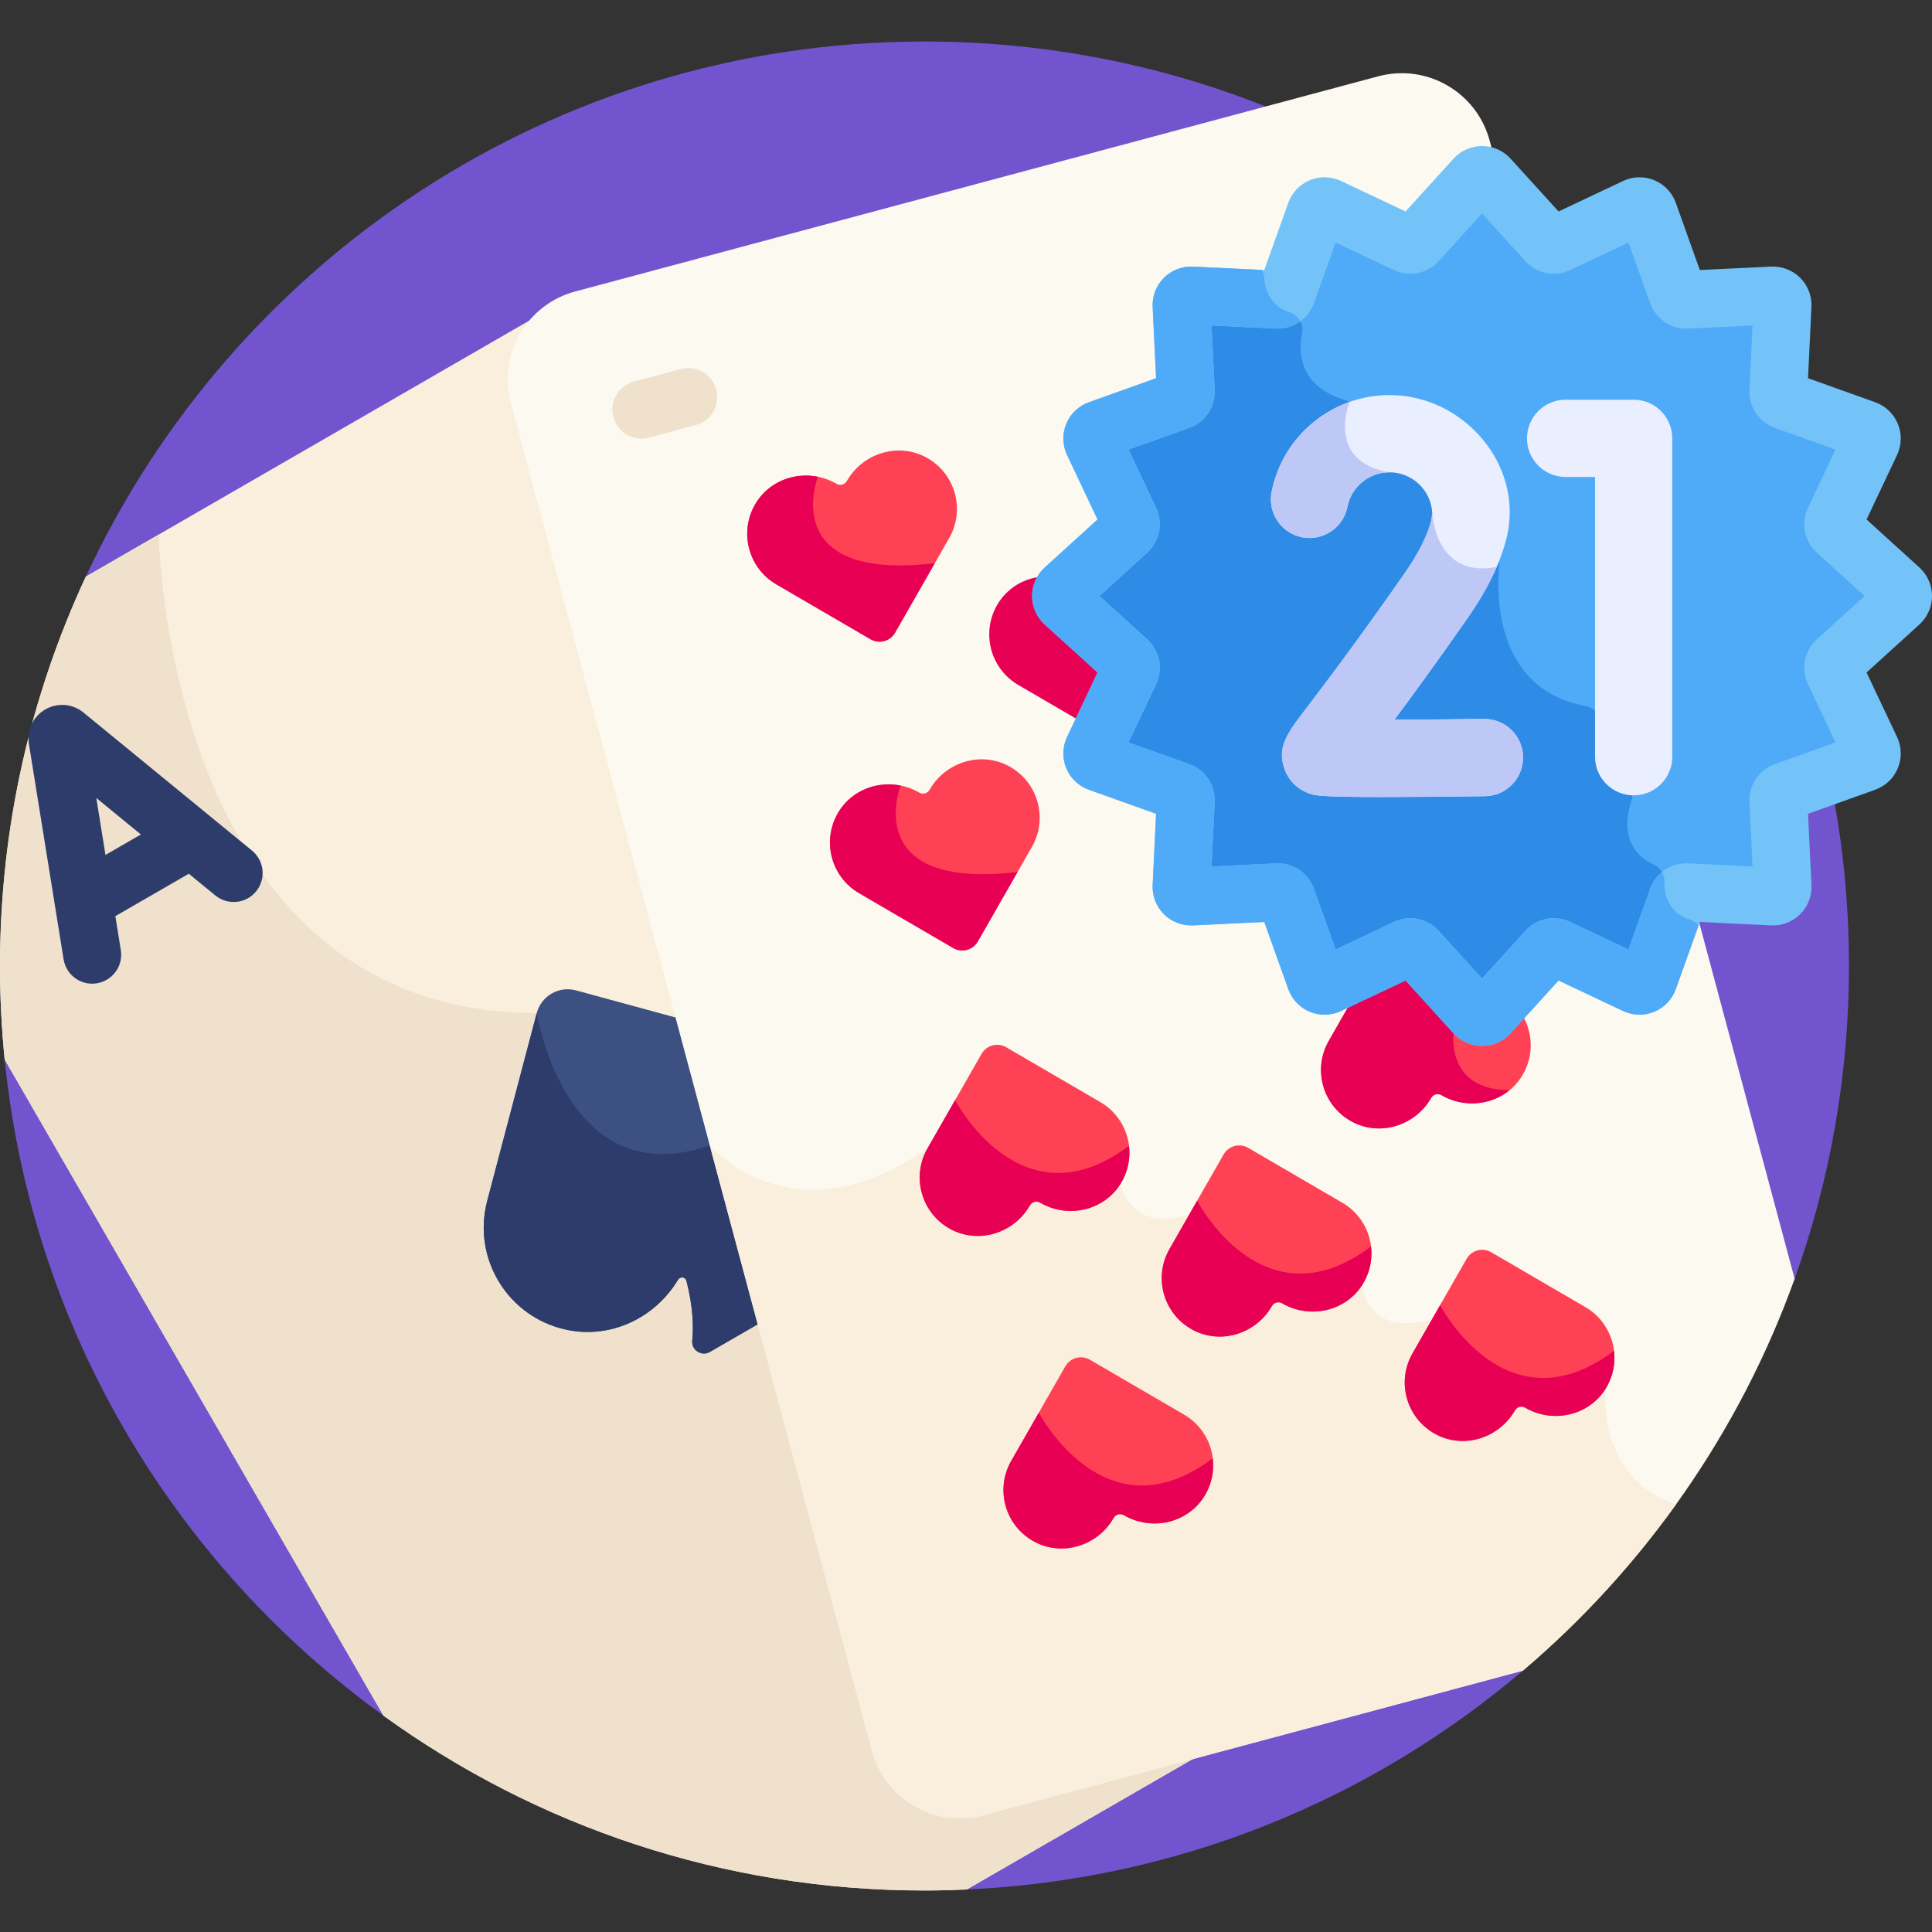
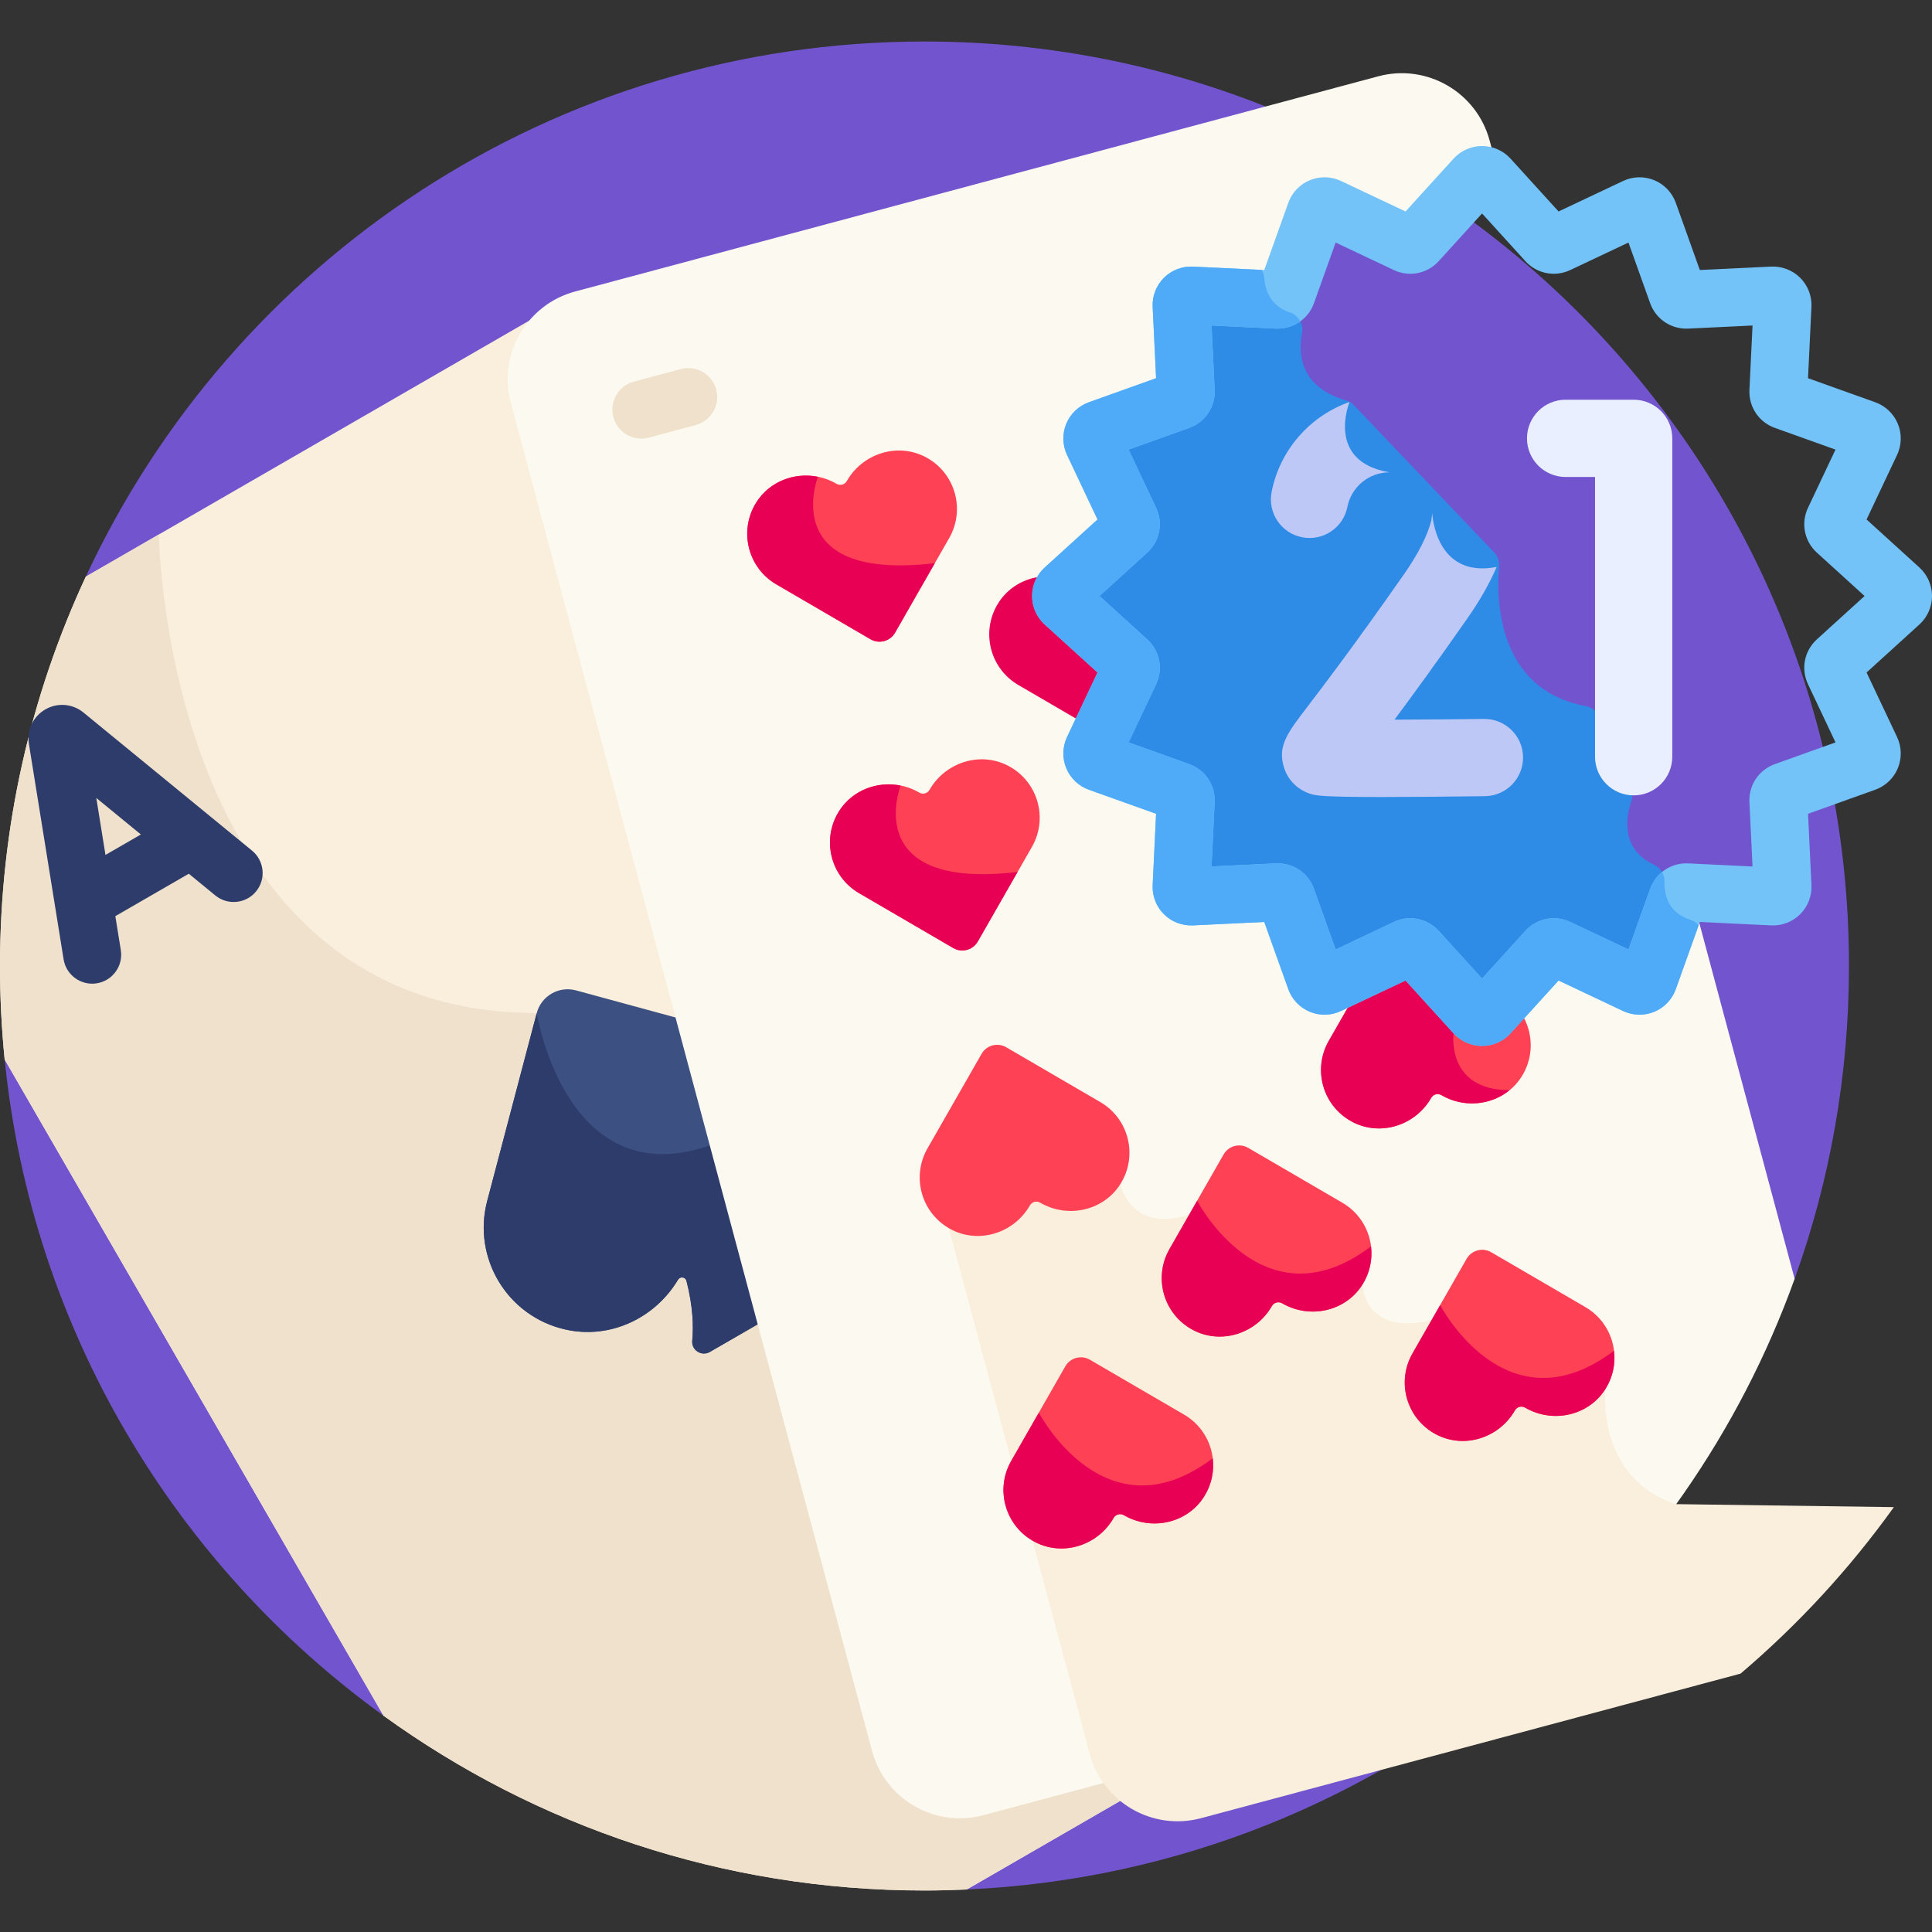
<svg xmlns="http://www.w3.org/2000/svg" id="Layer_1" height="512" viewBox="0 0 512 512" width="512">
  <rect x="0" y="0" width="512" height="512" fill="#333333" stroke="none" />
  <path d="m1.241 280.785c7.185 71.513 45.13 133.945 100.398 173.895l154.564 46.053c56.109-2.526 107.296-23.925 147.38-58l72.018-103.833c9.31-25.893 14.395-53.801 14.395-82.9 0-135.309-109.69-244.998-244.998-244.998-98.442 0-183.307 58.068-222.253 141.812z" fill="#7255ce" />
  <path d="m231.97 463.112-95.714-357.21c-2.04-7.612-.198-15.349 4.311-21.112l-117.823 68.024c-14.585 31.362-22.744 66.319-22.744 103.186 0 8.367.422 16.634 1.241 24.785l100.398 173.895c40.307 29.135 89.823 46.319 143.359 46.319 3.756 0 7.49-.098 11.205-.266l61.899-35.737-56.6 15.166c-12.864 3.446-26.086-4.188-29.532-17.05z" fill="#f9efdc" />
  <path d="m261.501 480.161c-12.863 3.447-26.085-4.187-29.531-17.05l-42.332-157.986c-1.013-.955-1.534-1.575-1.534-1.575-38.209 13.231-45.862-35.074-45.862-35.074-98.571 0-100.155-126.83-100.155-126.83l-19.342 11.167c-14.586 31.363-22.745 66.32-22.745 103.187 0 8.367.422 16.634 1.241 24.785l100.398 173.895c40.308 29.135 89.823 46.319 143.359 46.319 3.756 0 7.49-.098 11.205-.266l61.899-35.737z" fill="#efe1cb" />
  <path d="m66.789 225.423-44.697-36.616c-.058-.047-.116-.094-.175-.139-2.877-2.22-6.768-2.479-9.913-.661-3.146 1.818-4.864 5.319-4.377 8.92.009.064.018.128.029.191l9.199 57.109c.608 3.773 3.868 6.458 7.571 6.458.405 0 .817-.032 1.23-.099 4.187-.674 7.034-4.615 6.359-8.8l-1.449-8.999 19.468-11.24 7.025 5.755c3.279 2.687 8.118 2.206 10.805-1.074 2.685-3.28 2.205-8.118-1.075-10.805zm-38.837 1.142-2.432-15.1 11.818 9.681z" fill="#2d3c6b" />
  <path d="m180.217 269.969c-11.928-3.247-23.899-6.506-27.564-7.504-4.538-1.235-9.213 1.464-10.412 6.011-.614 2.33-9.692 36.758-13.127 49.786-3.983 15.106 5.319 30.589 20.689 34.062 11.953 2.701 23.829-3.069 29.871-13.175.562-.94 1.975-.764 2.246.297 1.745 6.807 1.889 12.125 1.532 15.859-.241 2.515 2.478 4.237 4.666 2.973l13.649-7.88z" fill="#3c5082" />
  <path d="m149.804 352.324c11.953 2.701 23.829-3.069 29.871-13.175.562-.94 1.975-.764 2.246.297 1.745 6.807 1.889 12.124 1.532 15.858-.24 2.515 2.478 4.237 4.667 2.973l13.649-7.88-12.131-45.272c-1.012-.954-1.534-1.575-1.534-1.575-38.209 13.231-45.862-35.074-45.862-35.074-.614 2.33-9.692 36.758-13.127 49.786-3.984 15.106 5.319 30.59 20.689 34.062z" fill="#2d3c6b" />
  <path d="m448.172 236.532-1.147-.055c-1.109-.053-2.122.625-2.496 1.669l-7.658 21.411c-.502 1.403-2.104 2.067-3.452 1.431l-20.558-9.716c-1.003-.474-2.197-.237-2.943.584l-15.295 16.829c-1 1.101-2.731 1.101-3.731 0l-15.295-16.829c-.746-.821-1.941-1.058-2.943-.584l-20.558 9.716c-1.347.637-2.95-.027-3.451-1.43l-7.659-21.411c-.374-1.045-1.387-1.723-2.495-1.669l-22.717 1.091c-1.486.072-2.711-1.153-2.64-2.639l1.092-22.716c.054-1.109-.624-2.122-1.669-2.495l-21.411-7.658c-1.403-.502-2.067-2.104-1.431-3.452l9.716-20.557c.474-1.003.237-2.198-.584-2.943l-16.829-15.295c-1.101-1-1.101-2.731 0-3.732l16.829-15.295c.821-.746 1.058-1.941.584-2.943l-9.715-20.558c-.637-1.347.027-2.95 1.43-3.452l21.411-7.658c1.045-.374 1.723-1.387 1.669-2.495l-1.092-22.717c-.071-1.486 1.154-2.711 2.64-2.64l22.716 1.092c1.109.053 2.121-.625 2.495-1.669l7.658-21.411c.502-1.403 2.104-2.067 3.451-1.43l20.558 9.716c1.003.474 2.197.237 2.943-.584l15.295-16.829c1-1.101 2.732-1.101 3.731 0l3.998 4.398-3.841-14.333c-3.446-12.863-16.668-20.497-29.531-17.05l-212.82 57.025c-12.864 3.447-20.497 16.668-17.05 29.531l95.714 357.21c3.447 12.863 16.668 20.497 29.531 17.05l142.959-38.306c32.304-27.461 57.39-63.149 72.018-103.833z" fill="#fcf9f0" />
-   <path d="m444.211 398.612c-21.263-6.766-18.767-30.497-18.767-30.497l-46.043-18.318c-17.912 4.478-18.357-9.339-18.357-9.339l-45.889-18.587c-15.658 5.052-18.247-8.082-18.247-8.082l-51.12-9.444c-36.024 25.026-57.682-.794-57.684-.796l42.989 160.438c3.447 12.863 16.668 20.497 29.531 17.05l142.959-38.306c15.271-12.98 28.926-27.802 40.628-44.119z" fill="#f9efdc" />
+   <path d="m444.211 398.612c-21.263-6.766-18.767-30.497-18.767-30.497l-46.043-18.318c-17.912 4.478-18.357-9.339-18.357-9.339l-45.889-18.587c-15.658 5.052-18.247-8.082-18.247-8.082l-51.12-9.444l42.989 160.438c3.447 12.863 16.668 20.497 29.531 17.05l142.959-38.306c15.271-12.98 28.926-27.802 40.628-44.119z" fill="#f9efdc" />
  <path d="m245.284 121.126c-7.452-3.918-16.696-.945-20.877 6.363l-.001.002c-.546.954-1.764 1.28-2.713.727-7.275-4.24-16.768-2.193-21.263 4.927-4.719 7.475-2.268 17.307 5.305 21.719 6.531 3.805 23.789 13.862 24.957 14.542 2.28 1.328 5.205.545 6.515-1.745 1.798-3.144 10.527-18.402 14.343-25.073 4.351-7.608 1.558-17.349-6.266-21.462z" fill="#ff4155" />
  <path d="m296.908 313.79c-4.495 7.119-13.987 9.166-21.262 4.928l-.002-.001c-.95-.553-2.167-.227-2.713.727-4.181 7.309-13.425 10.283-20.878 6.365-7.825-4.114-10.617-13.854-6.265-21.462 3.753-6.561 13.671-23.899 14.342-25.073 1.31-2.29 4.235-3.074 6.515-1.746 3.129 1.823 18.317 10.673 24.958 14.542 7.572 4.413 10.024 14.245 5.305 21.72z" fill="#ff4155" />
  <path d="m299.431 178.05c.474-1.003.238-2.198-.584-2.943l-16.829-15.295c-1.101-1.001-1.101-2.731 0-3.732l2.203-2.002c-7.013-3.099-15.485-.871-19.657 5.736-4.719 7.475-2.267 17.307 5.305 21.719 5.02 2.925 16.37 9.539 21.887 12.754z" fill="#e80054" />
  <path d="m398.775 264.117-4.152 4.568c-1 1.101-2.731 1.101-3.731 0l-15.295-16.829c-.746-.821-1.94-1.058-2.943-.584l-8.854 4.184c-3.381 5.911-9.036 15.797-11.667 20.396-4.352 7.608-1.559 17.348 6.266 21.462 7.453 3.918 16.697.944 20.878-6.365.545-.954 1.764-1.28 2.713-.727l.002.001c7.275 4.239 16.767 2.192 21.262-4.928 4.538-7.191 2.428-16.548-4.479-21.178z" fill="#ff4155" />
  <path d="m400.053 288.903c-16.907-.006-14.842-15.054-14.842-15.054l2.242-8.948-11.856-13.045c-.746-.821-1.94-1.058-2.943-.584l-8.854 4.184c-3.381 5.911-9.036 15.797-11.667 20.396-4.352 7.608-1.559 17.348 6.266 21.462 7.453 3.918 16.697.944 20.878-6.365.545-.954 1.763-1.28 2.712-.727l.002.001c5.837 3.401 13.097 2.746 18.062-1.32z" fill="#e80054" />
  <path d="m169.959 116.233c-3.39 0-6.492-2.262-7.411-5.692-1.098-4.096 1.333-8.305 5.428-9.403l12.419-3.328c4.099-1.101 8.306 1.333 9.403 5.428 1.098 4.096-1.333 8.305-5.428 9.403l-12.419 3.328c-.665.179-1.334.264-1.992.264z" fill="#efe1cb" />
-   <path d="m503.497 159.812c1.101-1 1.101-2.732 0-3.732l-16.829-15.295c-.821-.746-1.058-1.941-.584-2.944l9.716-20.557c.637-1.347-.027-2.95-1.431-3.452l-21.41-7.658c-1.045-.374-1.722-1.387-1.669-2.495l1.092-22.716c.072-1.486-1.153-2.711-2.64-2.64l-22.716 1.091c-1.109.053-2.121-.624-2.495-1.669l-7.658-21.411c-.502-1.403-2.104-2.067-3.452-1.431l-20.558 9.716c-1.003.474-2.197.237-2.943-.584l-15.295-16.829c-1-1.101-2.732-1.101-3.732 0l-15.295 16.829c-.746.821-1.941 1.058-2.944.584l-20.557-9.716c-1.347-.637-2.95.027-3.452 1.431l-7.658 21.41c-.374 1.045-1.386 1.723-2.495 1.669l-22.716-1.092c-1.486-.071-2.711 1.153-2.64 2.64l1.092 22.717c.053 1.109-.624 2.121-1.67 2.495l-21.411 7.658c-1.403.502-2.067 2.105-1.43 3.452l9.716 20.558c.474 1.003.237 2.197-.584 2.944l-16.829 15.295c-1.101 1-1.101 2.732 0 3.732l16.829 15.295c.821.746 1.058 1.941.584 2.943l-9.716 20.557c-.637 1.347.027 2.95 1.431 3.452l21.411 7.658c1.045.374 1.722 1.387 1.669 2.495l-1.092 22.716c-.072 1.486 1.153 2.711 2.64 2.639l22.717-1.091c1.108-.053 2.121.624 2.495 1.669l7.658 21.411c.501 1.403 2.104 2.067 3.451 1.431l20.558-9.716c1.003-.474 2.197-.237 2.944.584l15.295 16.829c1 1.101 2.732 1.101 3.732 0l15.295-16.829c.746-.821 1.941-1.058 2.943-.584l20.558 9.716c1.347.637 2.95-.027 3.452-1.431l7.658-21.411c.374-1.045 1.387-1.723 2.495-1.669l22.716 1.092c1.486.071 2.711-1.153 2.64-2.64l-1.091-22.717c-.054-1.109.624-2.121 1.669-2.495l21.41-7.658c1.403-.502 2.067-2.104 1.431-3.452l-9.716-20.558c-.474-1.003-.237-2.197.584-2.943z" fill="#4fabf7" />
  <path d="m375.597 251.855 15.295 16.829c1 1.101 2.731 1.101 3.732 0l15.295-16.829c.746-.821 1.94-1.058 2.943-.584l20.557 9.716c1.347.637 2.95-.028 3.452-1.431l6.633-18.545c-2.057-2.267-2.471-5.182-2.404-7.397.057-1.918-1.056-3.661-2.796-4.47-9.134-4.245-7.251-13.108-6.007-16.75.384-1.122.32-2.345-.157-3.43l-8.384-19.078c-.643-1.462-1.982-2.486-3.553-2.777-24.047-4.456-23.595-29.561-22.918-36.991.124-1.36-.358-2.706-1.3-3.695l-37.178-39.031c-.565-.593-1.272-1.041-2.059-1.27-12.255-3.564-12.77-12.303-11.703-17.833.467-2.422-.936-4.767-3.283-5.526-2.281-.738-3.797-2.004-4.808-3.424l-21.18-1.018c-1.486-.071-2.711 1.153-2.639 2.64l1.091 22.717c.053 1.108-.624 2.121-1.67 2.495l-21.411 7.658c-1.403.502-2.067 2.105-1.43 3.452l9.715 20.558c.474 1.003.237 2.197-.584 2.944l-16.829 15.295c-1.101 1-1.101 2.731 0 3.732l16.829 15.295c.821.746 1.058 1.941.584 2.943l-9.716 20.557c-.637 1.347.027 2.95 1.431 3.452l21.411 7.658c1.045.374 1.722 1.387 1.669 2.495l-1.092 22.716c-.072 1.486 1.153 2.711 2.639 2.64l22.717-1.091c1.108-.053 2.121.624 2.495 1.669l7.659 21.411c.501 1.403 2.104 2.067 3.451 1.431l20.558-9.716c1.004-.474 2.198-.237 2.945.583z" fill="#2e8be6" />
  <path d="m392.758 277.188c-2.868 0-5.618-1.217-7.547-3.339l-12.728-14.005-17.107 8.086c-2.597 1.229-5.609 1.301-8.264.2s-4.732-3.284-5.698-5.99l-6.37-17.811-18.901.908c-2.882.13-5.672-.947-7.702-2.975-2.029-2.029-3.114-4.837-2.975-7.704l.908-18.899-17.812-6.371c-2.706-.968-4.888-3.045-5.988-5.698-1.1-2.654-1.026-5.665.201-8.262l8.085-17.107-14.004-12.726c-2.122-1.928-3.341-4.679-3.341-7.549 0-2.869 1.219-5.62 3.342-7.55l14.003-12.726-8.084-17.107c-1.227-2.59-1.302-5.602-.203-8.257s3.282-4.734 5.988-5.702l17.814-6.373-.908-18.899c-.139-2.863.945-5.67 2.973-7.7s4.868-3.119 7.701-2.978l18.903.908 6.372-17.814c.968-2.705 3.045-4.886 5.698-5.987 2.654-1.099 5.665-1.027 8.263.201l17.107 8.085 12.726-14.004c1.93-2.123 4.682-3.34 7.549-3.34h.001c2.869.001 5.62 1.219 7.548 3.341l12.726 14.003 17.107-8.085c2.599-1.226 5.609-1.299 8.264-.199 2.652 1.1 4.728 3.281 5.696 5.985l6.372 17.815 18.9-.908c2.864-.133 5.672.947 7.702 2.975 2.029 2.029 3.114 4.838 2.975 7.704l-.908 18.899 17.813 6.371c2.704.967 4.885 3.042 5.986 5.694 1.101 2.653 1.03 5.665-.196 8.262l-8.087 17.111 14.004 12.726c2.123 1.93 3.34 4.681 3.34 7.549 0 2.867-1.217 5.618-3.339 7.547 0 .001 0 .001-.001.002l-14.004 12.726 8.085 17.106c1.229 2.602 1.3 5.614.199 8.268-1.101 2.652-3.282 4.727-5.986 5.695l-17.813 6.371.908 18.9c.137 2.868-.948 5.674-2.976 7.703s-4.829 3.115-7.699 2.975l-18.903-.908-6.371 17.813c-.968 2.706-3.045 4.888-5.698 5.988-2.656 1.098-5.667 1.026-8.262-.201l-17.107-8.086-12.728 14.004c-1.925 2.121-4.677 3.339-7.545 3.34-.002-.001-.003-.001-.004-.001zm-19.008-33.847c2.799 0 5.536 1.161 7.526 3.347l11.482 12.634 11.479-12.63c3.037-3.342 7.822-4.291 11.904-2.362l15.416 7.286 5.742-16.054c1.523-4.259 5.597-6.957 10.098-6.753l17.041.819-.819-17.046c-.216-4.516 2.497-8.57 6.751-10.093l16.057-5.743-7.286-15.414c-1.931-4.088-.981-8.873 2.366-11.91l12.626-11.475-12.63-11.479c-3.341-3.032-4.293-7.818-2.363-11.904l7.287-15.416-16.055-5.743c-4.256-1.522-6.969-5.578-6.753-10.091l.819-17.048-17.045.819c-4.519.213-8.569-2.497-10.093-6.751l-5.743-16.057-15.415 7.286c-4.084 1.928-8.869.979-11.906-2.362l-11.478-12.63-11.479 12.63c-3.042 3.342-7.831 4.29-11.906 2.362l-15.415-7.286-5.743 16.055c-1.518 4.257-5.575 6.95-10.098 6.752l-17.04-.819.819 17.046c.216 4.517-2.498 8.571-6.754 10.094l-16.053 5.742 7.285 15.415c1.929 4.086.979 8.87-2.362 11.906l-12.63 11.479 12.63 11.478c3.343 3.038 4.292 7.823 2.362 11.906l-7.286 15.415 16.054 5.742c4.256 1.523 6.969 5.578 6.753 10.091l-.819 17.048 17.046-.819c4.547-.197 8.57 2.497 10.093 6.751l5.743 16.057 15.414-7.286c1.409-.666 2.903-.989 4.378-.989zm129.747-83.529h.01zm-206.842-45.815.004.008c-.002-.003-.003-.006-.004-.008z" fill="#73c3f9" />
  <path d="m392.758 277.188h.002c2.868-.001 5.619-1.219 7.545-3.34l12.728-14.004 17.107 8.086c2.595 1.227 5.606 1.299 8.262.201 2.653-1.101 4.73-3.282 5.698-5.988l6.063-16.95c-.591-.66-1.359-1.164-2.234-1.446-5.973-1.926-6.928-6.816-6.828-10.132.027-.906-.215-1.768-.652-2.516-1.398 1.142-2.503 2.66-3.148 4.463l-5.742 16.054-15.416-7.286c-4.083-1.928-8.867-.98-11.904 2.362l-11.479 12.63-11.482-12.634c-1.99-2.186-4.727-3.347-7.526-3.347-1.476 0-2.969.323-4.379.989l-15.414 7.286-5.743-16.057c-1.522-4.254-5.546-6.948-10.093-6.751l-17.046.819.819-17.048c.216-4.513-2.497-8.568-6.753-10.091l-16.054-5.742 7.286-15.415c1.93-4.084.981-8.868-2.362-11.906l-12.63-11.478 12.63-11.479c3.341-3.036 4.292-7.821 2.362-11.906l-7.285-15.415 16.053-5.742c4.256-1.522 6.97-5.577 6.754-10.094l-.819-17.046 17.04.819c2.389.104 4.644-.604 6.468-1.917-.57-1.104-1.55-1.989-2.823-2.401-5.363-1.735-6.527-6.381-6.731-9.114-.057-.763-.301-1.487-.691-2.123l-18.2-.874c-2.833-.141-5.672.948-7.701 2.978-2.028 2.029-3.112 4.837-2.973 7.7l.908 18.899-17.814 6.373c-2.706.969-4.889 3.047-5.988 5.702s-1.023 5.667.203 8.257l8.084 17.107-14.003 12.726c-2.123 1.929-3.342 4.68-3.342 7.55 0 2.869 1.219 5.62 3.341 7.549l14.004 12.726-8.085 17.107c-1.227 2.597-1.301 5.608-.201 8.262 1.101 2.653 3.282 4.731 5.988 5.698l17.813 6.371-.908 18.899c-.139 2.866.946 5.674 2.975 7.704 2.029 2.028 4.82 3.105 7.702 2.975l18.901-.908 6.37 17.811c.967 2.706 3.043 4.889 5.698 5.99s5.667 1.029 8.264-.2l17.107-8.086 12.728 14.005c1.927 2.121 4.677 3.338 7.546 3.338z" fill="#4fabf7" />
-   <path d="m366.137 211.217c-16.366 0-17.607-.415-18.985-.875-3.359-1.12-5.875-3.669-6.898-6.994-1.733-5.633.91-9.094 6.174-15.987 4.282-5.606 12.251-16.041 25.61-35.128 3.791-5.416 6.236-10.226 7.274-14.306l.25-1.954c-.287-6.006-5.263-10.804-11.34-10.804-5.414 0-10.1 3.845-11.14 9.141-1.09 5.549-6.472 9.163-12.018 8.072-5.548-1.091-9.161-6.471-8.072-12.018 2.922-14.873 16.057-25.668 31.23-25.668 19.645 0 35.505 18.437 31.146 37.402-1.563 6.74-5.115 14.1-10.557 21.876-8.343 11.921-14.632 20.54-19.255 26.743 7.208-.019 15.69-.087 23.704-.188.044-.001.088-.001.132-.001 5.593 0 10.163 4.499 10.233 10.108.071 5.653-4.454 10.294-10.107 10.365-12.106.151-20.923.216-27.381.216z" fill="#e9efff" />
  <path d="m432.937 210.779c-5.653 0-10.237-4.584-10.237-10.237v-74.138h-7.798c-5.653 0-10.237-4.583-10.237-10.237 0-5.653 4.584-10.237 10.237-10.237h18.034c5.653 0 10.237 4.584 10.237 10.237v84.375c.001 5.654-4.583 10.237-10.236 10.237z" fill="#e9efff" />
  <path d="m216.746 126.357c-6.193-1.242-12.791 1.203-16.317 6.787-4.719 7.475-2.268 17.307 5.305 21.719 6.531 3.805 23.789 13.862 24.957 14.542 2.28 1.328 5.205.545 6.515-1.745 1.326-2.318 6.418-11.219 10.532-18.411-41.419 4.872-31.235-22.259-30.992-22.892z" fill="#e80054" />
  <path d="m267.211 202.959c-7.452-3.918-16.696-.945-20.877 6.363l-.001.002c-.546.954-1.764 1.28-2.713.727-7.275-4.24-16.768-2.193-21.263 4.927-4.719 7.475-2.268 17.307 5.305 21.719 6.531 3.805 23.789 13.862 24.957 14.542 2.28 1.328 5.205.545 6.515-1.745 1.798-3.144 10.527-18.402 14.343-25.073 4.351-7.607 1.558-17.348-6.266-21.462z" fill="#ff4155" />
  <path d="m238.673 208.19c-6.193-1.242-12.791 1.203-16.317 6.787-4.719 7.475-2.268 17.307 5.305 21.719 6.531 3.805 23.789 13.862 24.957 14.542 2.28 1.328 5.205.545 6.515-1.745 1.326-2.318 6.418-11.219 10.532-18.411-41.419 4.873-31.235-22.258-30.992-22.892z" fill="#e80054" />
-   <path d="m296.908 313.79c1.994-3.158 2.694-6.734 2.283-10.147-28.589 21.537-46.076-12.104-46.076-12.104-2.757 4.82-5.654 9.883-7.326 12.807-4.352 7.608-1.559 17.349 6.266 21.462 7.453 3.918 16.697.944 20.878-6.365.545-.954 1.763-1.28 2.713-.727l.002.001c7.273 4.239 16.765 2.192 21.26-4.927z" fill="#e80054" />
  <path d="m319.1 396.61c-4.495 7.119-13.987 9.166-21.262 4.927l-.002-.001c-.949-.553-2.167-.227-2.713.727-4.181 7.309-13.425 10.283-20.878 6.365-7.825-4.114-10.617-13.855-6.266-21.462 3.753-6.561 13.671-23.899 14.342-25.073 1.31-2.29 4.235-3.074 6.515-1.746 3.129 1.823 18.317 10.673 24.958 14.542 7.573 4.414 10.025 14.246 5.306 21.721z" fill="#ff4155" />
  <path d="m319.1 396.61c1.994-3.158 2.694-6.734 2.282-10.147-28.589 21.537-46.076-12.103-46.076-12.103-2.757 4.82-5.654 9.883-7.326 12.807-4.352 7.608-1.559 17.349 6.266 21.462 7.453 3.918 16.697.944 20.878-6.365.546-.954 1.763-1.28 2.713-.727l.002.001c7.274 4.239 16.766 2.192 21.261-4.928z" fill="#e80054" />
  <path d="m361.044 340.459c-4.495 7.12-13.987 9.166-21.261 4.927l-.002-.001c-.95-.553-2.167-.227-2.713.727-4.181 7.309-13.425 10.284-20.878 6.365-7.825-4.114-10.617-13.854-6.266-21.462 3.753-6.561 13.671-23.899 14.342-25.073 1.31-2.29 4.235-3.074 6.515-1.746 3.129 1.823 18.317 10.673 24.958 14.542 7.572 4.414 10.024 14.246 5.305 21.721z" fill="#ff4155" />
  <path d="m361.044 340.459c1.994-3.158 2.694-6.734 2.283-10.147-28.589 21.537-46.076-12.104-46.076-12.104-2.757 4.82-5.654 9.884-7.326 12.807-4.352 7.608-1.559 17.348 6.266 21.462 7.453 3.919 16.697.944 20.878-6.365.545-.954 1.763-1.28 2.713-.727l.002.001c7.273 4.239 16.765 2.193 21.26-4.927z" fill="#e80054" />
  <path d="m425.444 368.116c-4.495 7.119-13.987 9.166-21.262 4.927l-.002-.001c-.95-.553-2.168-.227-2.713.727-4.181 7.309-13.425 10.283-20.878 6.365-7.825-4.114-10.617-13.855-6.265-21.462 3.753-6.561 13.671-23.899 14.342-25.073 1.31-2.29 4.235-3.074 6.515-1.746 3.129 1.823 18.318 10.673 24.958 14.542 7.573 4.414 10.024 14.246 5.305 21.721z" fill="#ff4155" />
  <path d="m425.444 368.116c1.994-3.158 2.694-6.734 2.283-10.147-28.589 21.537-46.076-12.103-46.076-12.103-2.757 4.82-5.654 9.883-7.326 12.807-4.352 7.608-1.559 17.349 6.266 21.462 7.453 3.918 16.697.944 20.878-6.365.545-.954 1.763-1.28 2.713-.727l.002.001c7.274 4.238 16.765 2.191 21.26-4.928z" fill="#e80054" />
  <g fill="#bec8f7">
    <path d="m403.624 200.635c-.07-5.609-4.64-10.108-10.233-10.108-.044 0-.088 0-.132.001-8.014.101-16.496.169-23.704.188 4.624-6.203 10.912-14.822 19.255-26.743 3.324-4.749 5.933-9.34 7.824-13.732-16.378 3.192-17.073-14.253-17.073-14.268l-.25 1.954c-1.038 4.08-3.483 8.889-7.274 14.306-13.359 19.087-21.329 29.522-25.61 35.128-5.264 6.893-7.907 10.354-6.174 15.987 1.023 3.325 3.539 5.874 6.898 6.994 1.379.46 2.619.875 18.985.875 6.458 0 15.275-.065 27.381-.217 5.654-.071 10.178-4.711 10.107-10.365z" />
    <path d="m345.063 142.382c5.546 1.092 10.929-2.522 12.018-8.072 1.041-5.296 5.726-9.141 11.141-9.141-17.022-2.888-10.62-18.532-10.568-18.658-10.377 3.668-18.449 12.588-20.662 23.852-1.09 5.548 2.523 10.929 8.071 12.019z" />
  </g>
</svg>